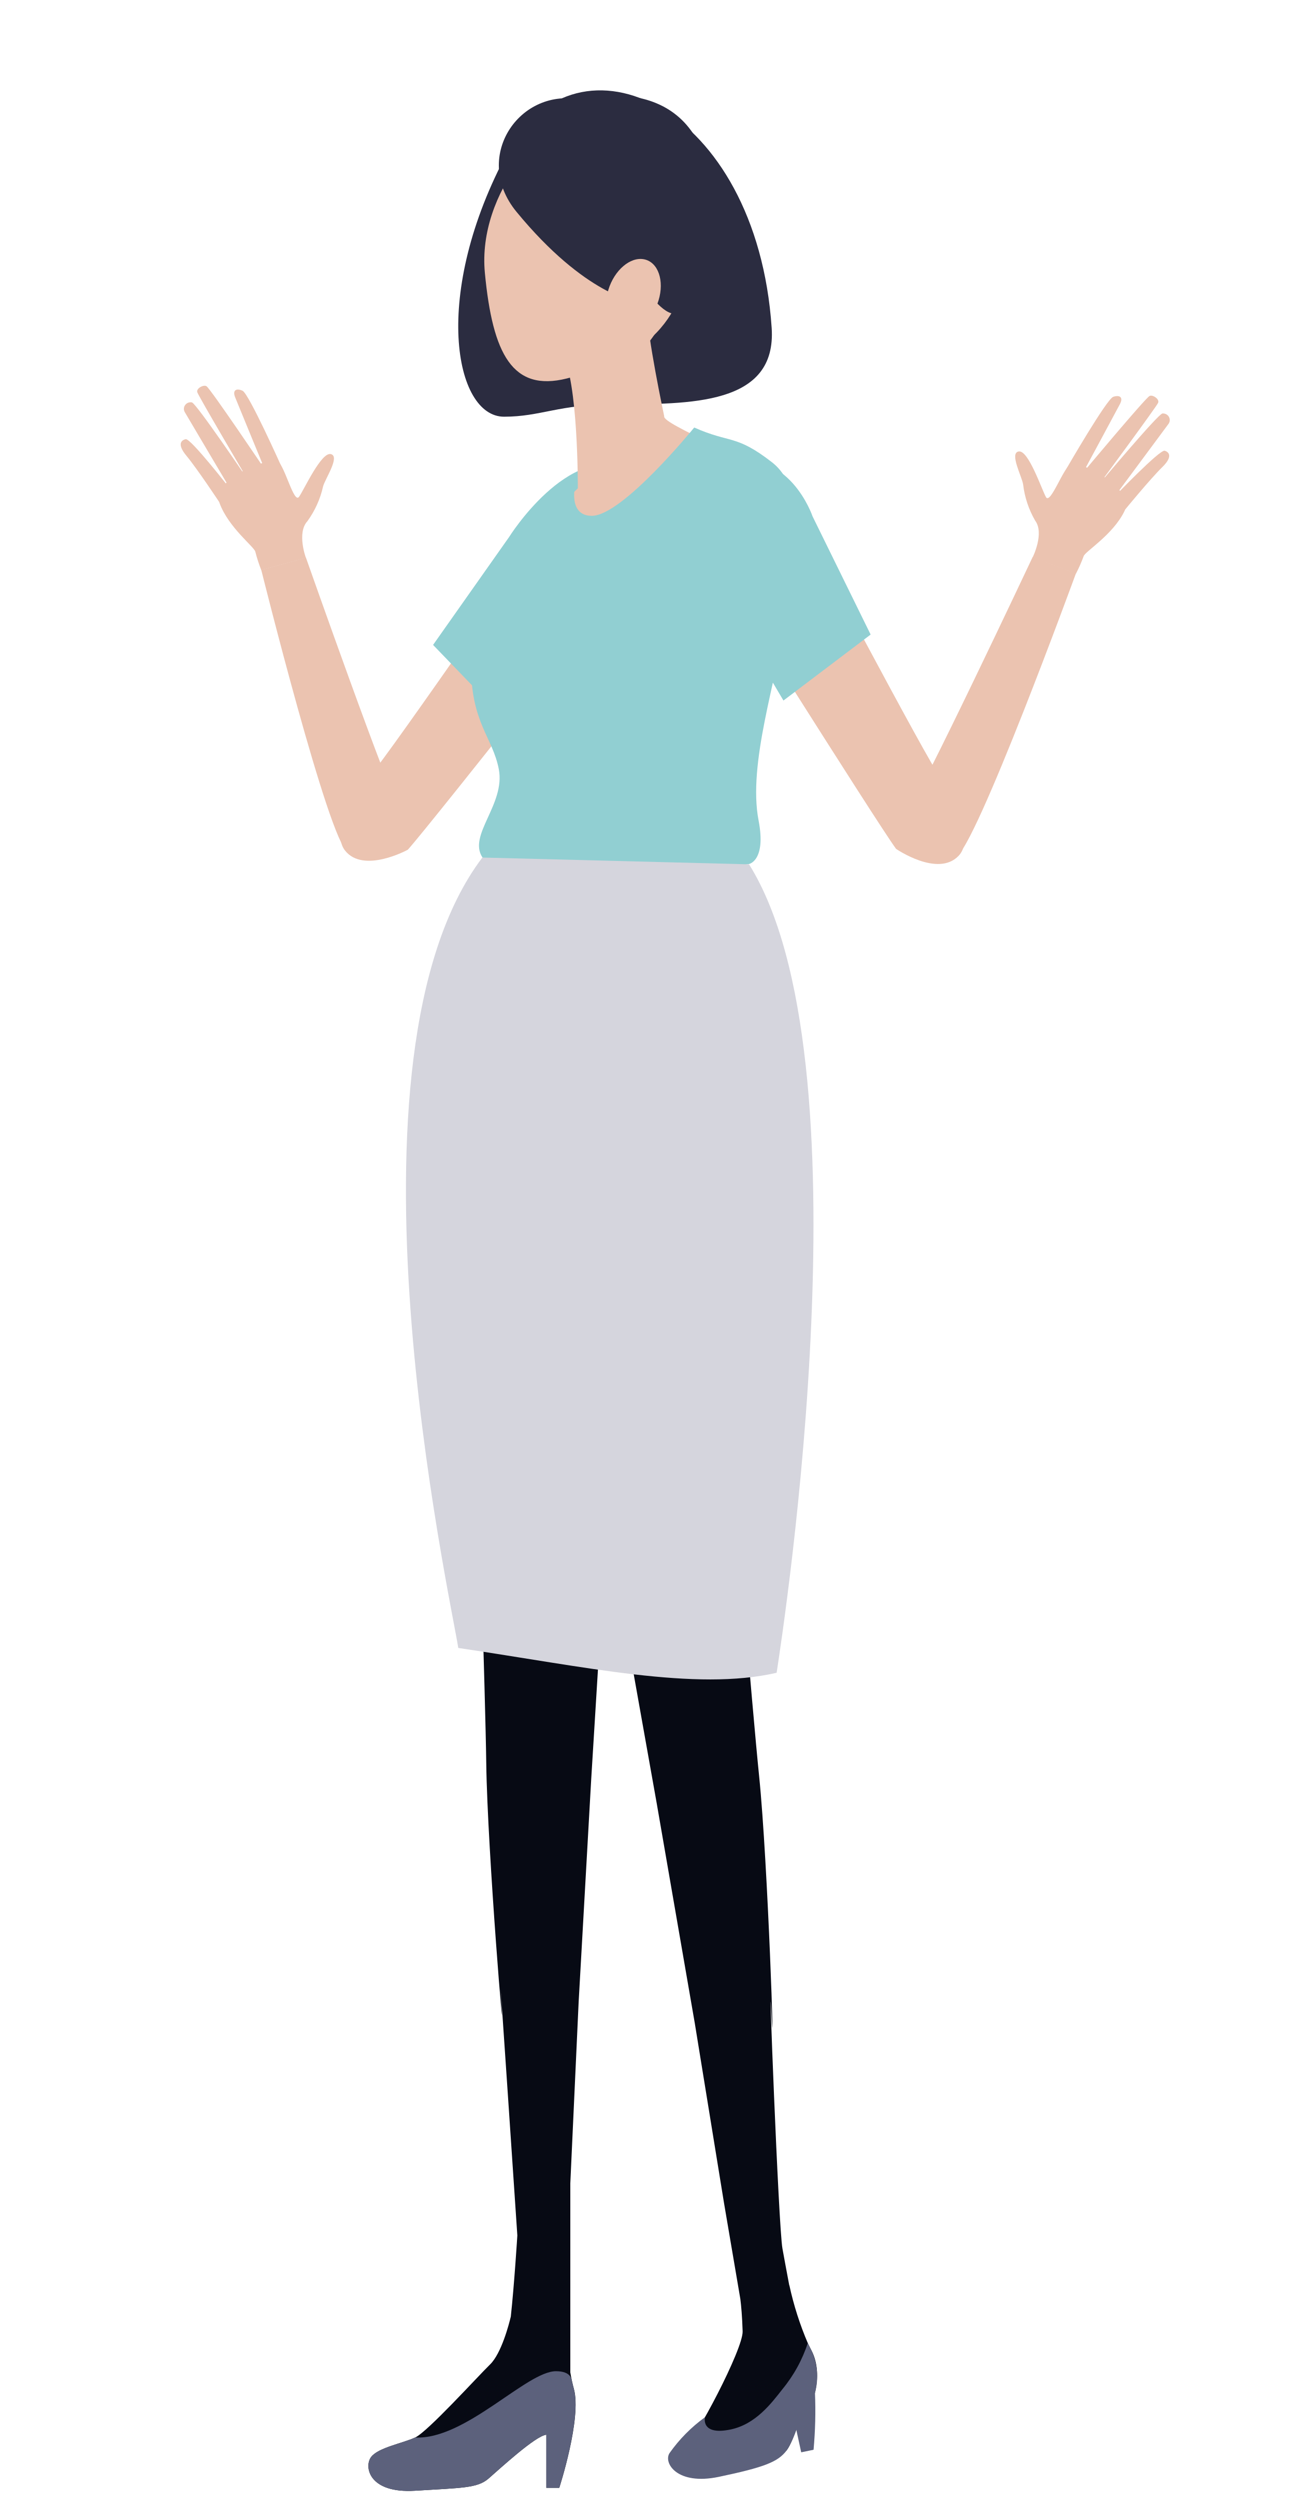
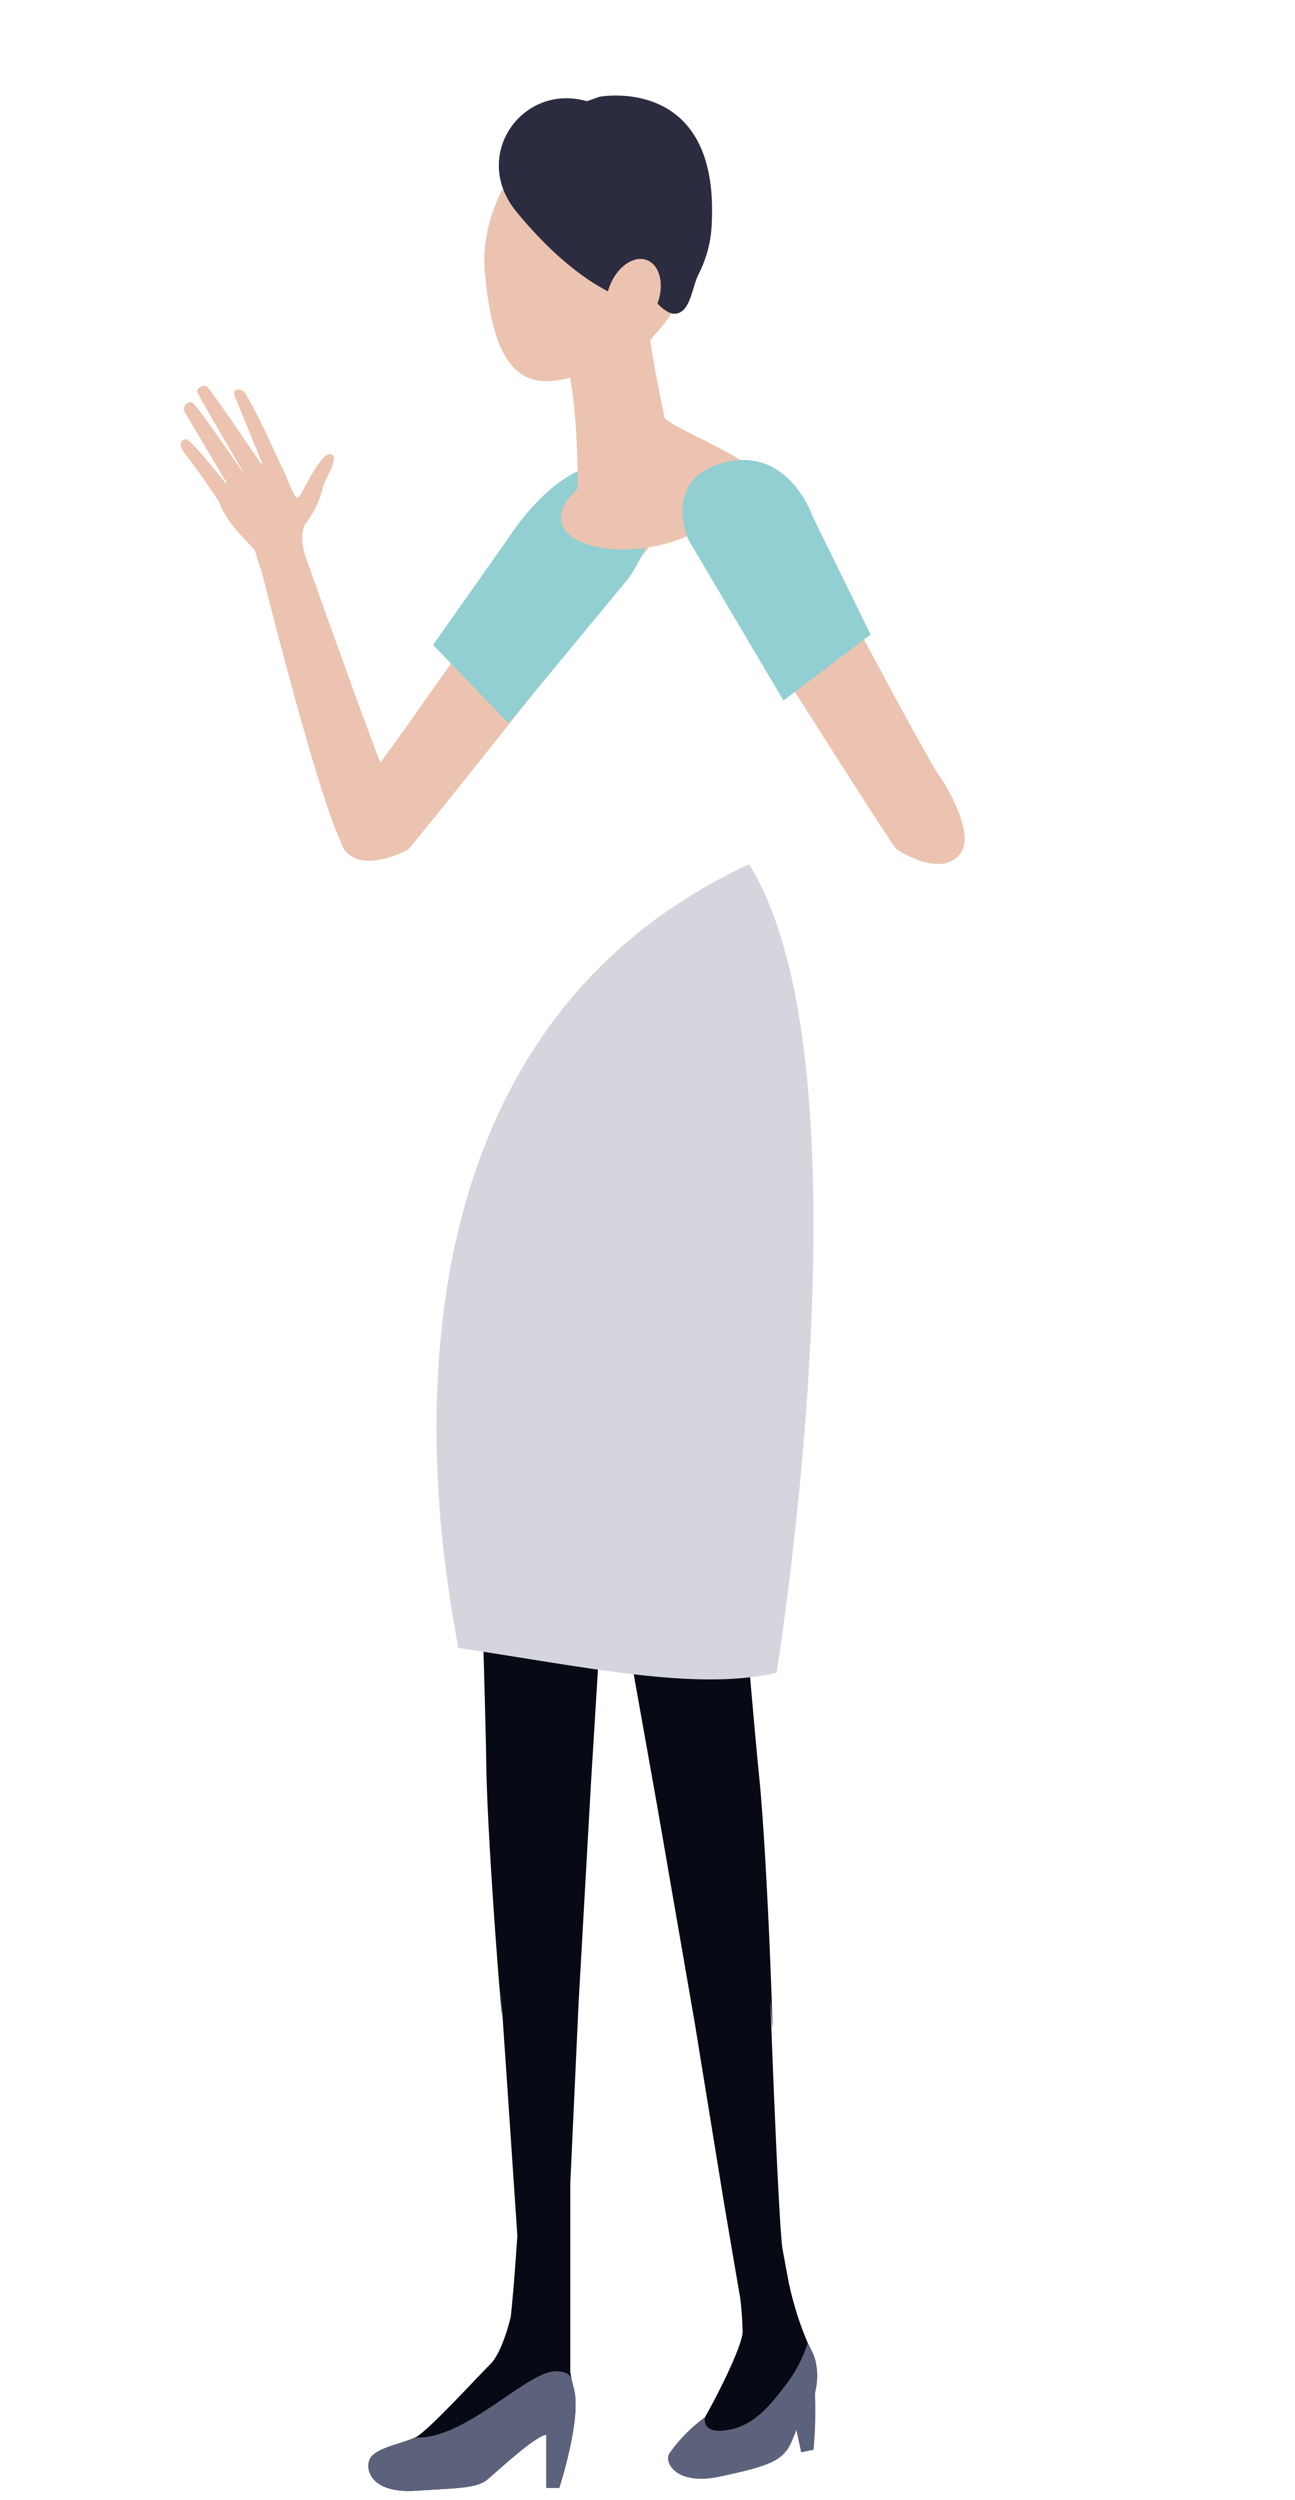
<svg xmlns="http://www.w3.org/2000/svg" width="43" height="83" viewBox="0 0 43 83" fill="none">
  <path d="M9.351 15.503C9.351 15.503 8.263 13.066 8.053 12.973C7.844 12.88 7.714 12.956 7.807 13.189C7.899 13.421 8.789 15.578 8.789 15.578C8.789 15.578 7.013 12.942 6.861 12.827C6.771 12.759 6.512 12.89 6.55 13.021C6.588 13.151 8.195 15.874 8.195 15.874C8.195 15.874 6.533 13.417 6.374 13.361C6.332 13.352 6.288 13.356 6.248 13.371C6.208 13.387 6.174 13.413 6.149 13.447C6.123 13.481 6.109 13.521 6.106 13.563C6.104 13.605 6.114 13.646 6.135 13.683C6.245 13.874 7.656 16.252 7.656 16.252C7.656 16.252 6.332 14.547 6.166 14.582C6.064 14.604 5.836 14.707 6.192 15.135C6.548 15.564 7.279 16.669 7.279 16.669L9.351 15.503Z" fill="#EBC3B0" />
  <path d="M10.157 18.522C10.157 18.522 9.85 17.694 10.206 17.307C10.458 16.96 10.636 16.566 10.728 16.149C10.8 15.889 11.302 15.152 10.984 15.077C10.667 15.003 10.099 16.253 9.93 16.495C9.761 16.736 9.465 15.499 9.234 15.326C9.003 15.154 6.99 15.886 7.29 16.704C7.591 17.523 8.455 18.166 8.479 18.322C8.531 18.528 8.597 18.73 8.674 18.928L10.157 18.522Z" fill="#EBC3B0" />
  <path d="M12.36 25.657C12.695 25.369 19.101 16.096 19.101 16.096C19.101 16.096 19.941 14.256 21.637 14.866C23.333 15.476 22.42 17.068 22.42 17.068C22.42 17.068 14.268 27.416 13.542 28.213C13.542 28.213 12.069 29.022 11.455 28.238C10.841 27.453 12.36 25.657 12.36 25.657Z" fill="#EBC3B0" />
  <path d="M13.27 26.834C13.028 26.666 10.159 18.516 10.159 18.516L8.675 18.922C8.675 18.922 10.93 27.98 11.544 28.283" fill="#EBC3B0" />
  <path d="M14.38 21.413L16.907 17.827C16.907 17.827 18.851 14.711 20.864 15.555C22.878 16.4 20.861 19.212 20.861 19.212L16.89 24.017L14.38 21.413Z" fill="#91CFD2" />
-   <path d="M16.872 5.019C14.303 9.768 15.094 13.837 16.737 13.836C17.954 13.836 18.567 13.423 20.356 13.423C22.941 13.423 25.796 13.455 25.623 10.887C25.126 3.495 19.178 0.755 16.872 5.019Z" fill="#2B2C40" />
  <path d="M26.941 78.035C26.905 77.965 26.869 77.895 26.833 77.821L26.83 77.815C26.562 77.19 26.354 76.542 26.211 75.879H26.207C26.115 75.397 26.035 74.953 25.981 74.66C25.849 73.946 25.49 64.438 25.614 66.853C25.739 69.268 25.501 61.855 25.207 58.979C24.976 56.716 24.322 48.758 24.322 48.758L23.858 44.73L18.875 45.282C19.049 46.783 20.078 49.329 20.078 49.329L20.359 51.757L21.806 59.876L23.07 67.175L24.038 73.132L24.583 76.335C24.612 76.564 24.643 76.907 24.659 77.407C24.677 78 23.082 81.016 22.725 81.287L26.117 81.364C26.405 80.982 26.542 80.096 26.877 79.997C26.877 79.995 27.404 78.918 26.941 78.035Z" fill="#070A14" />
  <path d="M15.851 44.25V48.304C15.851 48.304 16.116 56.283 16.146 58.557C16.184 61.448 16.799 68.839 16.646 66.426C16.493 64.013 17.178 74.224 17.178 74.224C17.178 74.224 17.077 75.85 16.961 76.918C16.9 77.172 16.651 78.135 16.274 78.505C15.837 78.932 14.202 80.738 13.786 80.932C13.37 81.126 12.575 81.262 12.328 81.573C12.082 81.883 12.229 82.796 13.786 82.699C15.344 82.602 15.852 82.616 16.221 82.296C16.59 81.976 17.787 80.869 18.142 80.84V82.602H18.571C18.571 82.602 19.325 80.286 19.054 79.31C19.033 79.234 19.013 79.156 18.996 79.075L18.994 79.068C18.972 78.97 18.954 78.871 18.937 78.771V72.492L19.214 66.466L19.631 59.074L20.137 50.848V48.404C20.137 48.404 20.867 45.761 20.867 44.251L15.851 44.25Z" fill="#070A14" />
  <path d="M18.569 82.603H18.14V80.84C17.785 80.869 16.589 81.976 16.22 82.296C15.85 82.617 15.343 82.602 13.785 82.7C12.226 82.797 12.08 81.883 12.327 81.573C12.573 81.263 13.37 81.126 13.785 80.932C15.451 81.019 17.485 78.727 18.463 78.731C18.981 78.733 18.976 79.014 18.992 79.067L18.994 79.074C19.012 79.155 19.03 79.233 19.052 79.31C19.323 80.287 18.569 82.603 18.569 82.603Z" fill="#5C617C" />
  <path d="M18.655 11.703C19.207 12.624 19.186 16.214 19.186 16.214C16.647 18.589 23.464 19.415 24.951 15.711C25.131 15.262 21.978 14.096 22.055 13.821C22.055 13.821 21.473 11.091 21.484 10.262C21.495 9.433 18.894 11.555 18.655 11.703Z" fill="#EBC3B0" />
-   <path d="M19.101 16.094C18.307 17.014 15.642 19.734 15.643 22.126C15.643 23.995 16.362 24.486 16.563 25.542C16.784 26.703 15.535 27.726 16.015 28.462C16.824 29.703 21.234 29.298 24.872 28.687C24.872 28.687 25.445 28.577 25.189 27.245C24.823 25.349 25.793 22.583 26.087 20.519C26.382 18.455 26.831 16.279 25.63 15.346C24.429 14.414 24.26 14.731 23.051 14.195C23.051 14.195 20.672 17.127 19.651 17.127C18.85 17.129 19.101 16.094 19.101 16.094Z" fill="#91CFD2" />
  <g style="mix-blend-mode:multiply">
    <path d="M19.083 13.141C20.199 12.522 21.328 11.923 21.91 10.805C21.476 11.251 20.727 10.975 20.118 11.131C19.852 11.182 19.598 11.28 19.369 11.422C19.257 11.496 19.169 11.6 19.113 11.72C19.056 11.84 19.035 11.973 19.05 12.104C18.979 12.123 18.892 12.15 18.865 12.225C18.852 12.296 18.868 12.369 18.91 12.428C19 12.657 19.058 12.897 19.083 13.141Z" fill="#EBC3B0" />
  </g>
  <path d="M19.379 4.019C18.215 3.815 15.841 6.351 16.1 9.061C16.358 11.77 17.022 13.015 18.818 12.567C22.033 11.763 22.857 10.12 22.978 7.751C23.1 5.381 22.701 4.603 19.379 4.019Z" fill="#EBC3B0" />
  <path d="M26.878 77.912C26.863 77.882 26.848 77.854 26.834 77.823L26.831 77.817L26.822 77.797C26.64 78.355 26.353 78.876 25.977 79.332C25.612 79.798 25.09 80.492 24.263 80.665C23.25 80.877 23.41 80.258 23.41 80.258C22.952 80.589 22.554 80.992 22.231 81.451C22.021 81.777 22.481 82.529 23.866 82.239C25.366 81.924 25.83 81.746 26.118 81.365C26.254 81.149 26.362 80.918 26.441 80.676L26.604 81.424L27.014 81.339C27.071 80.711 27.087 80.081 27.061 79.451C27.19 78.981 27.148 78.481 26.942 78.037C26.918 77.996 26.898 77.954 26.878 77.912Z" fill="#5C617C" />
  <path d="M19.452 3.351C17.335 2.767 15.618 5.168 17.15 7.033C19.44 9.819 21.124 10.018 21.124 10.018L20.381 3.568C20.381 3.568 20.784 3.718 19.452 3.351Z" fill="#2B2C40" />
  <path d="M19.905 3.212C19.905 3.212 23.874 2.468 23.634 7.394C23.618 7.986 23.47 8.567 23.2 9.097C22.973 9.532 22.94 10.342 22.446 10.415C22.015 10.479 21.44 9.596 21.405 9.561C19.906 8.04 20.218 8.416 18.812 5.681L17.248 5.309L18.261 3.799L19.905 3.212Z" fill="#2B2C40" />
  <path d="M20.2 9.624C20.001 10.28 20.213 10.89 20.673 10.987C21.134 11.085 21.668 10.629 21.867 9.974C22.066 9.319 21.854 8.708 21.394 8.611C20.933 8.513 20.399 8.968 20.2 9.624Z" fill="#EBC3B0" />
-   <path d="M35.411 15.562C35.411 15.562 36.747 13.247 36.965 13.175C37.184 13.104 37.304 13.192 37.188 13.415C37.072 13.637 35.962 15.693 35.962 15.693C35.962 15.693 38.004 13.248 38.168 13.149C38.264 13.091 38.508 13.248 38.456 13.373C38.405 13.499 36.522 16.047 36.522 16.047C36.522 16.047 38.433 13.768 38.596 13.729C38.638 13.725 38.681 13.733 38.719 13.752C38.758 13.771 38.789 13.801 38.811 13.837C38.832 13.873 38.843 13.915 38.841 13.957C38.839 13.999 38.825 14.039 38.8 14.074C38.67 14.253 37.018 16.477 37.018 16.477C37.018 16.477 38.514 14.914 38.675 14.965C38.774 14.996 38.99 15.122 38.591 15.512C38.192 15.903 37.35 16.93 37.35 16.93L35.411 15.562Z" fill="#EBC3B0" />
-   <path d="M34.292 18.498C34.292 18.498 34.685 17.706 34.372 17.286C34.157 16.915 34.021 16.505 33.972 16.082C33.93 15.815 33.506 15.033 33.83 14.989C34.153 14.946 34.587 16.248 34.731 16.505C34.874 16.762 35.297 15.561 35.545 15.412C35.793 15.263 37.719 16.193 37.334 16.978C36.95 17.763 36.023 18.315 35.982 18.468C35.909 18.667 35.823 18.862 35.725 19.051L34.292 18.498Z" fill="#EBC3B0" />
  <path d="M31.197 25.763C30.894 25.442 26.494 17.109 26.494 17.109C26.494 17.109 25.851 15.195 24.101 15.631C22.351 16.067 23.091 17.741 23.091 17.741C23.091 17.741 29.116 27.32 29.754 28.185C29.754 28.185 31.135 29.138 31.827 28.419C32.52 27.701 31.197 25.763 31.197 25.763Z" fill="#EBC3B0" />
-   <path d="M30.166 26.841C30.424 26.699 34.292 18.488 34.292 18.488L35.725 19.041C35.725 19.041 32.375 28.218 31.733 28.458" fill="#EBC3B0" />
  <path d="M28.909 21.069L26.98 17.143C26.98 17.143 26.202 14.823 24.078 15.352C21.955 15.88 22.854 17.91 22.854 17.91L26.014 23.26L28.909 21.069Z" fill="#91CFD2" />
-   <path d="M24.872 28.698L16.016 28.473C10.974 35.147 14.96 53.045 15.217 54.717C19.422 55.339 23.09 56.163 25.788 55.541C26.043 53.868 28.907 35.147 24.872 28.698Z" fill="#D5D5DD" />
+   <path d="M24.872 28.698C10.974 35.147 14.96 53.045 15.217 54.717C19.422 55.339 23.09 56.163 25.788 55.541C26.043 53.868 28.907 35.147 24.872 28.698Z" fill="#D5D5DD" />
</svg>